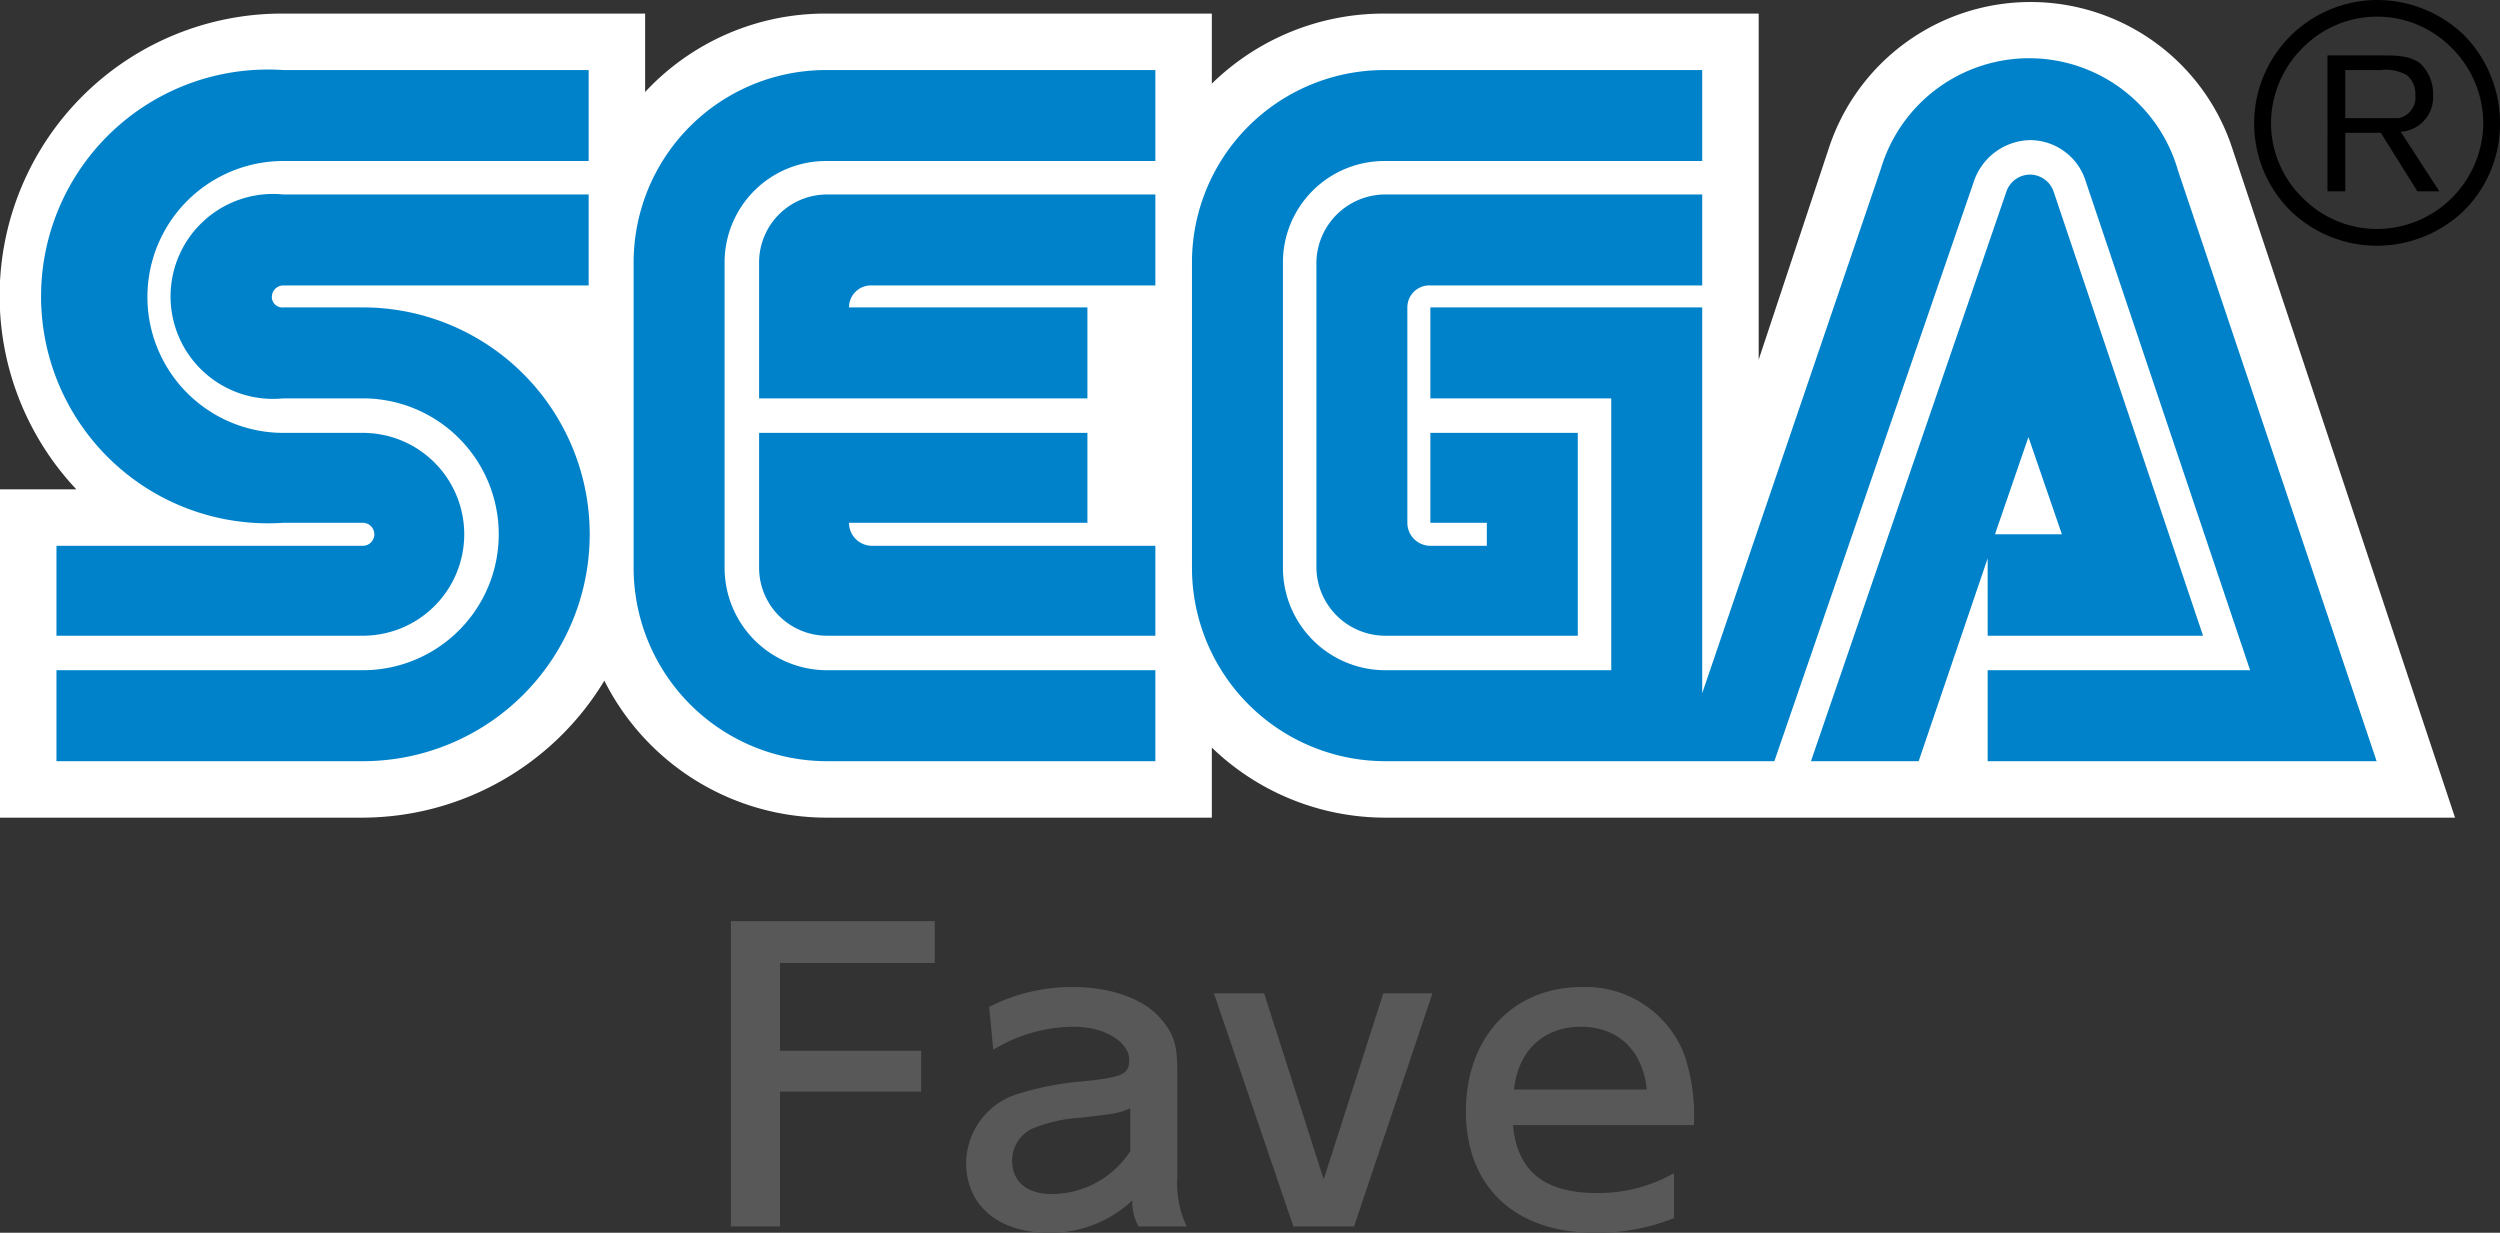
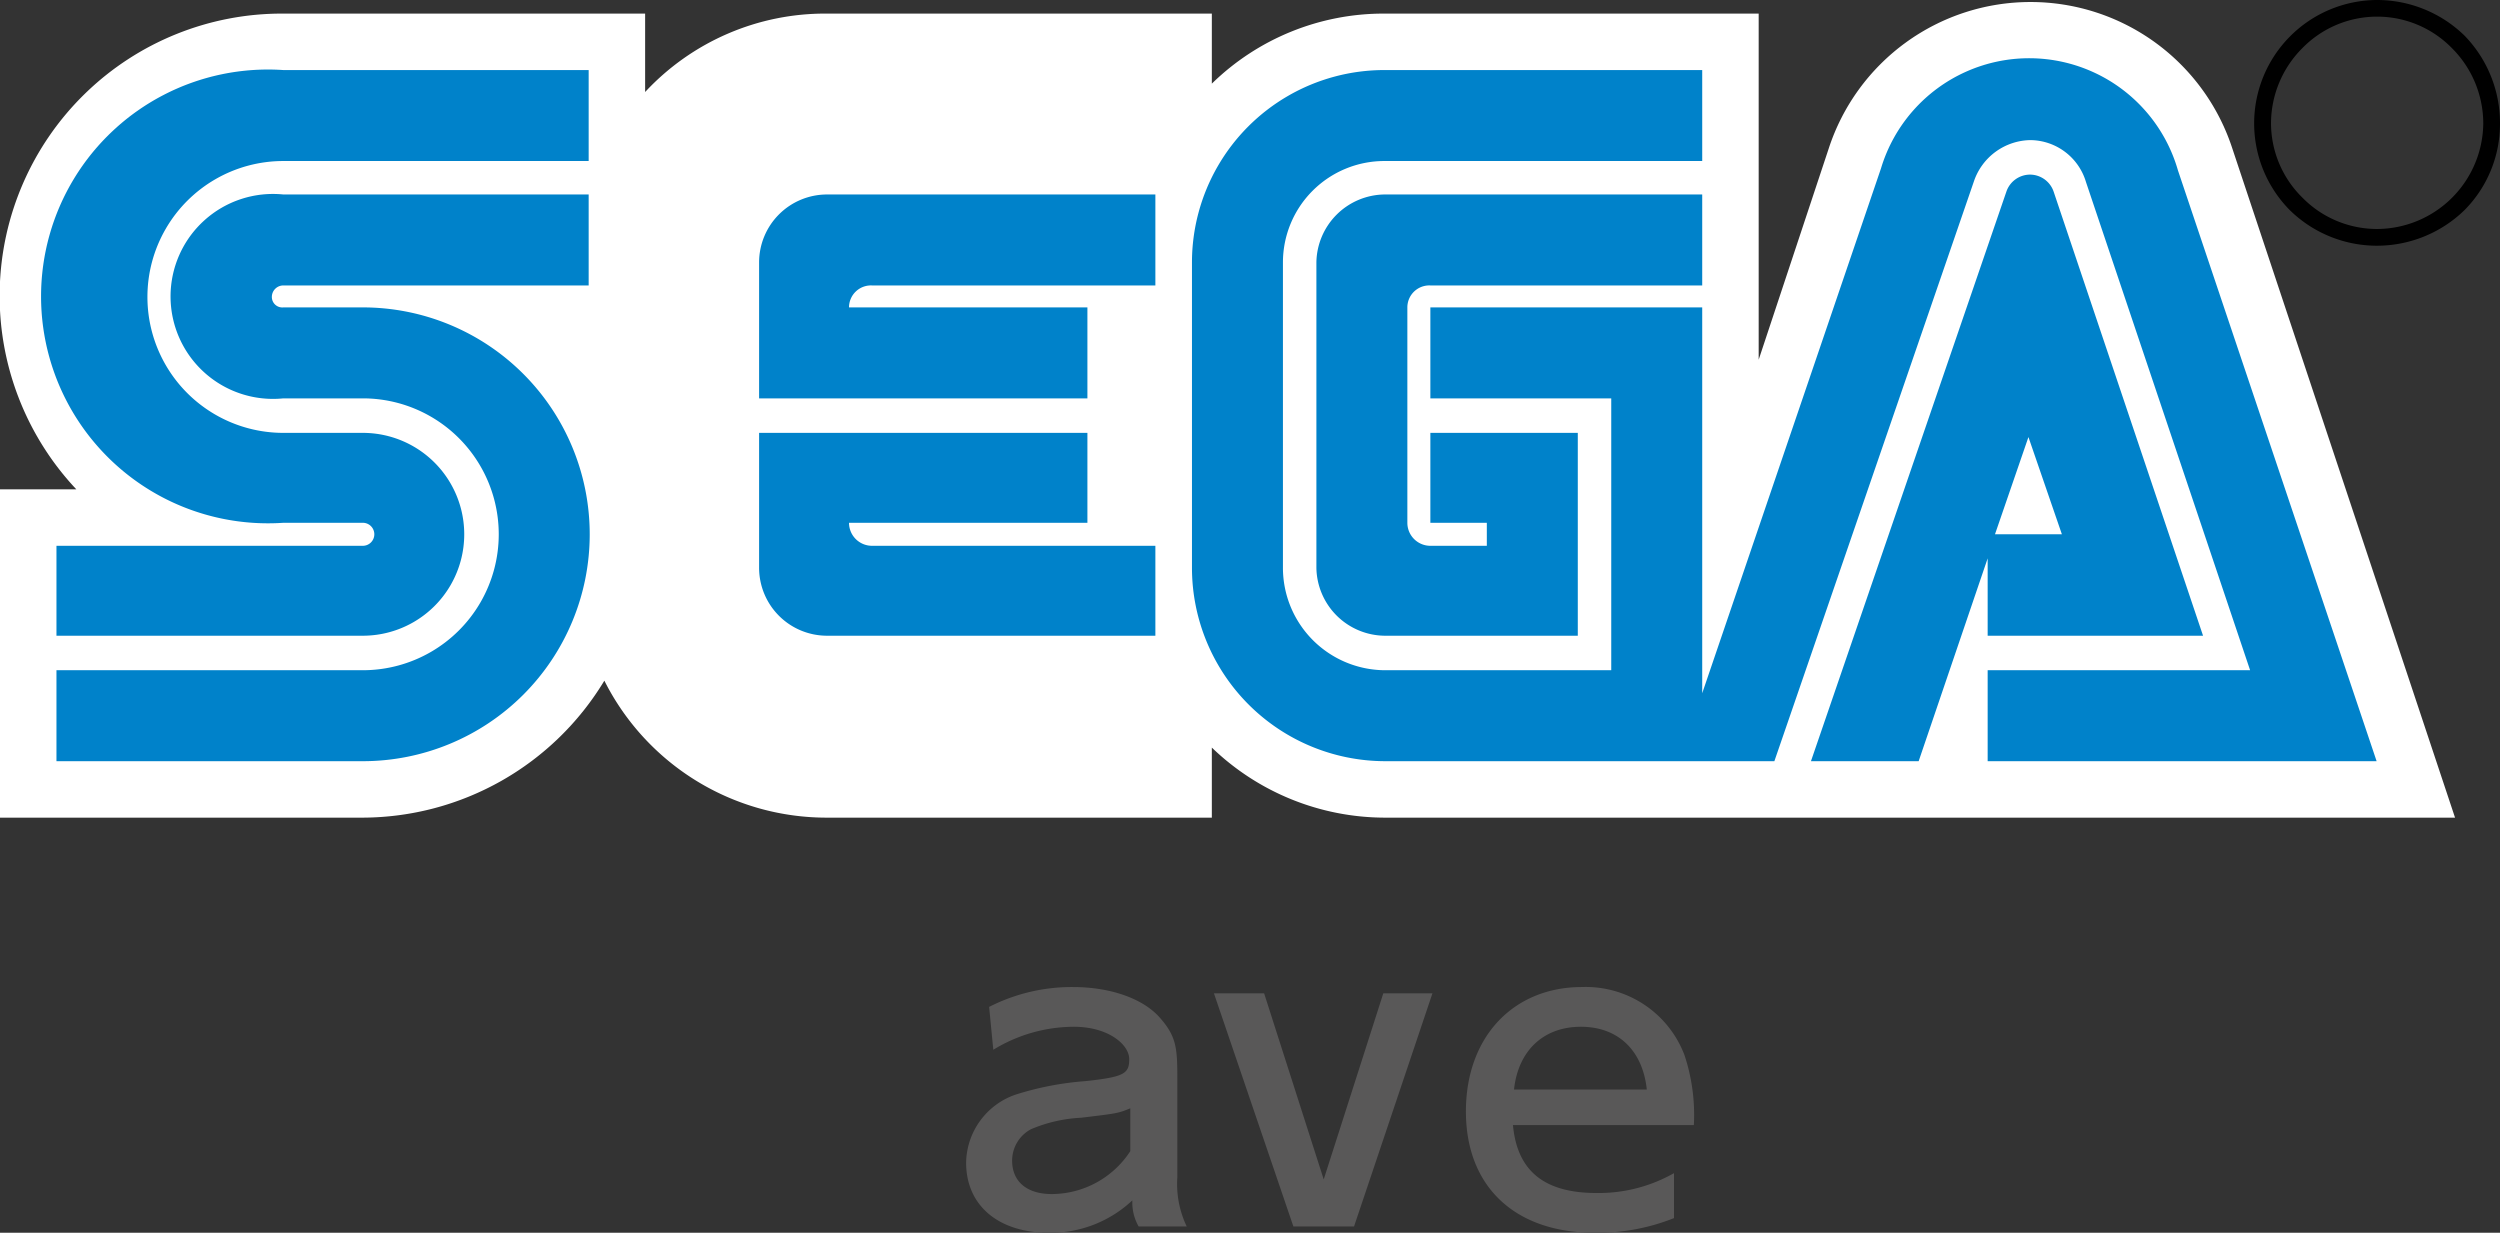
<svg xmlns="http://www.w3.org/2000/svg" id="SEGA_Logo_Small" data-name="SEGA Logo Small" viewBox="0 0 239.1 117.9">
  <rect x="0" y="0" width="239.1" height="117.9" fill="#333333" stroke="none" />
  <defs>
    <style>.cls-1{fill:#595858;}.cls-2{fill:#fff;}.cls-3{fill:#0082ca;}</style>
  </defs>
  <title>segalogo_RGB-Color_bk_SSGP_ol_20240202_small</title>
-   <path class="cls-1" d="M74.6,92.1v8.4H88.1v3.9H74.6v12.9H69.9V88.1H89.4v4Z" />
  <path class="cls-1" d="M108.9,117.3a4.6,4.6,0,0,1-.6-2.5,11.4,11.4,0,0,1-8,3.1c-4.8,0-7.9-2.6-7.9-6.7a7,7,0,0,1,4.7-6.5,29,29,0,0,1,6.7-1.3c3.7-.4,4.2-.7,4.2-2.1s-2-3.1-5.3-3.1a14.8,14.8,0,0,0-7.7,2.2l-.4-4.1a17.4,17.4,0,0,1,8-1.9c3.6,0,6.7,1.1,8.3,2.9s1.7,2.9,1.7,5.8v9.5a9.4,9.4,0,0,0,.9,4.7Zm-.8-11.3c-1.2.5-1.4.5-4.7.9a14,14,0,0,0-4.8,1.1,3.4,3.4,0,0,0-1.8,3c0,2,1.4,3.2,3.8,3.2a9,9,0,0,0,7.5-4.1Z" />
  <path class="cls-1" d="M129.5,117.3h-5.8L116.1,95h4.8l5.7,17.8L132.3,95H137Z" />
  <path class="cls-1" d="M144.7,107.6c.4,4.4,3,6.5,8,6.5a14.6,14.6,0,0,0,7.4-1.9v4.3a19.7,19.7,0,0,1-7.6,1.4c-7.6,0-12.3-4.4-12.3-11.6s4.6-11.9,11.1-11.9a10.1,10.1,0,0,1,9.8,6.5,18.1,18.1,0,0,1,.9,6.7Zm6.5-9.4c-3.6,0-6,2.3-6.4,6h12.7C157.1,100.4,154.7,98.2,151.2,98.2Z" />
  <path class="cls-2" d="M213.5,14.2a20.3,20.3,0,0,0-38.6,0l-6.7,20.2V1.3H132.4A23.5,23.5,0,0,0,115.9,8V1.3H79.1A23.5,23.5,0,0,0,61.7,8.8V1.3H27.1A27,27,0,0,0,7.3,46.8H0V78.2H34.7A27.1,27.1,0,0,0,57.8,65.1,23.8,23.8,0,0,0,79.1,78.2h36.8V71.5a23.9,23.9,0,0,0,16.5,6.7H234.8Z" />
  <path class="cls-3" d="M83.4,52.2A2.2,2.2,0,0,1,81.2,50H104V41.4H72.6V54.3a6.5,6.5,0,0,0,6.5,6.5h31.4V52.2Z" />
  <path class="cls-3" d="M83.4,27.3h27.1V18.6H79.1a6.5,6.5,0,0,0-6.5,6.5v13H104V29.4H81.2A2.1,2.1,0,0,1,83.4,27.3Z" />
-   <path class="cls-3" d="M79.1,64.1a9.8,9.8,0,0,1-9.8-9.8V25.1a9.7,9.7,0,0,1,9.8-9.7h31.4V6.7H79.1A18.4,18.4,0,0,0,60.6,25.1V54.3A18.5,18.5,0,0,0,79.1,72.8h31.4V64.1Z" />
  <path class="cls-3" d="M27.1,27.3H56.3V18.6H27.1a9.8,9.8,0,1,0,0,19.5h7.6a13,13,0,0,1,0,26H5.4v8.7H34.7a21.7,21.7,0,0,0,0-43.4H27.1a1,1,0,0,1-1.1-1A1.1,1.1,0,0,1,27.1,27.3Z" />
  <path class="cls-3" d="M34.7,52.2H5.4v8.6H34.7a9.7,9.7,0,0,0,0-19.4H27.1a13,13,0,0,1,0-26H56.3V6.7H27.1a21.7,21.7,0,1,0,0,43.3h7.6a1.1,1.1,0,0,1,0,2.2Z" />
  <path class="cls-3" d="M132.4,18.6a6.6,6.6,0,0,0-6.5,6.5V54.3a6.6,6.6,0,0,0,6.5,6.5h18.5V41.4H136.8V50h5.4v2.2h-5.4a2.2,2.2,0,0,1-2.2-2.2V29.4a2.1,2.1,0,0,1,2.2-2.1h26V18.6Z" />
  <path class="cls-3" d="M190.1,60.8h20.6L196.4,18.3a2.4,2.4,0,0,0-2.2-1.6,2.4,2.4,0,0,0-2.3,1.6L173.2,72.8h10.3l6.6-19.4Zm3.9-19,3.2,9.3h-6.4Z" />
  <path class="cls-3" d="M208.3,16.3a14.8,14.8,0,0,0-28.4-.2L162.8,66.3V29.4h-26v8.7h17.3v26H132.4a9.8,9.8,0,0,1-9.7-9.8V25.1a9.7,9.7,0,0,1,9.7-9.7h30.4V6.7H132.4A18.4,18.4,0,0,0,114,25.1V54.3a18.5,18.5,0,0,0,18.4,18.5h37.3l19.1-55.5a5.8,5.8,0,0,1,5.4-3.9,5.6,5.6,0,0,1,5.3,4l15.7,46.7H190.1v8.7h37.2Z" />
  <path d="M227.3,23.5a12,12,0,0,0,8.4-3.4,11.7,11.7,0,0,0,3.4-8.3,12,12,0,0,0-3.4-8.4A12,12,0,0,0,227.3,0,11.8,11.8,0,0,0,219,20.1,11.9,11.9,0,0,0,227.3,23.5ZM217.2,11.8a10.2,10.2,0,0,1,3-7.2,10,10,0,0,1,14.3,0,10.2,10.2,0,0,1,3,7.2,10.2,10.2,0,0,1-10.2,10.1,10,10,0,0,1-7.1-3A10,10,0,0,1,217.2,11.8Z" />
-   <path d="M224.3,12.7v5.6h-1.7V5.3h4.9c1.8,0,2.8,0,3.9.7a4,4,0,0,1,1.3,3.1,3.3,3.3,0,0,1-3.1,3.5l3.7,5.7h-2.1l-3.5-5.6Zm0-1.4h5.1A2,2,0,0,0,231,9.1a2.3,2.3,0,0,0-.8-1.9,4,4,0,0,0-2.5-.5h-3.4Z" />
</svg>